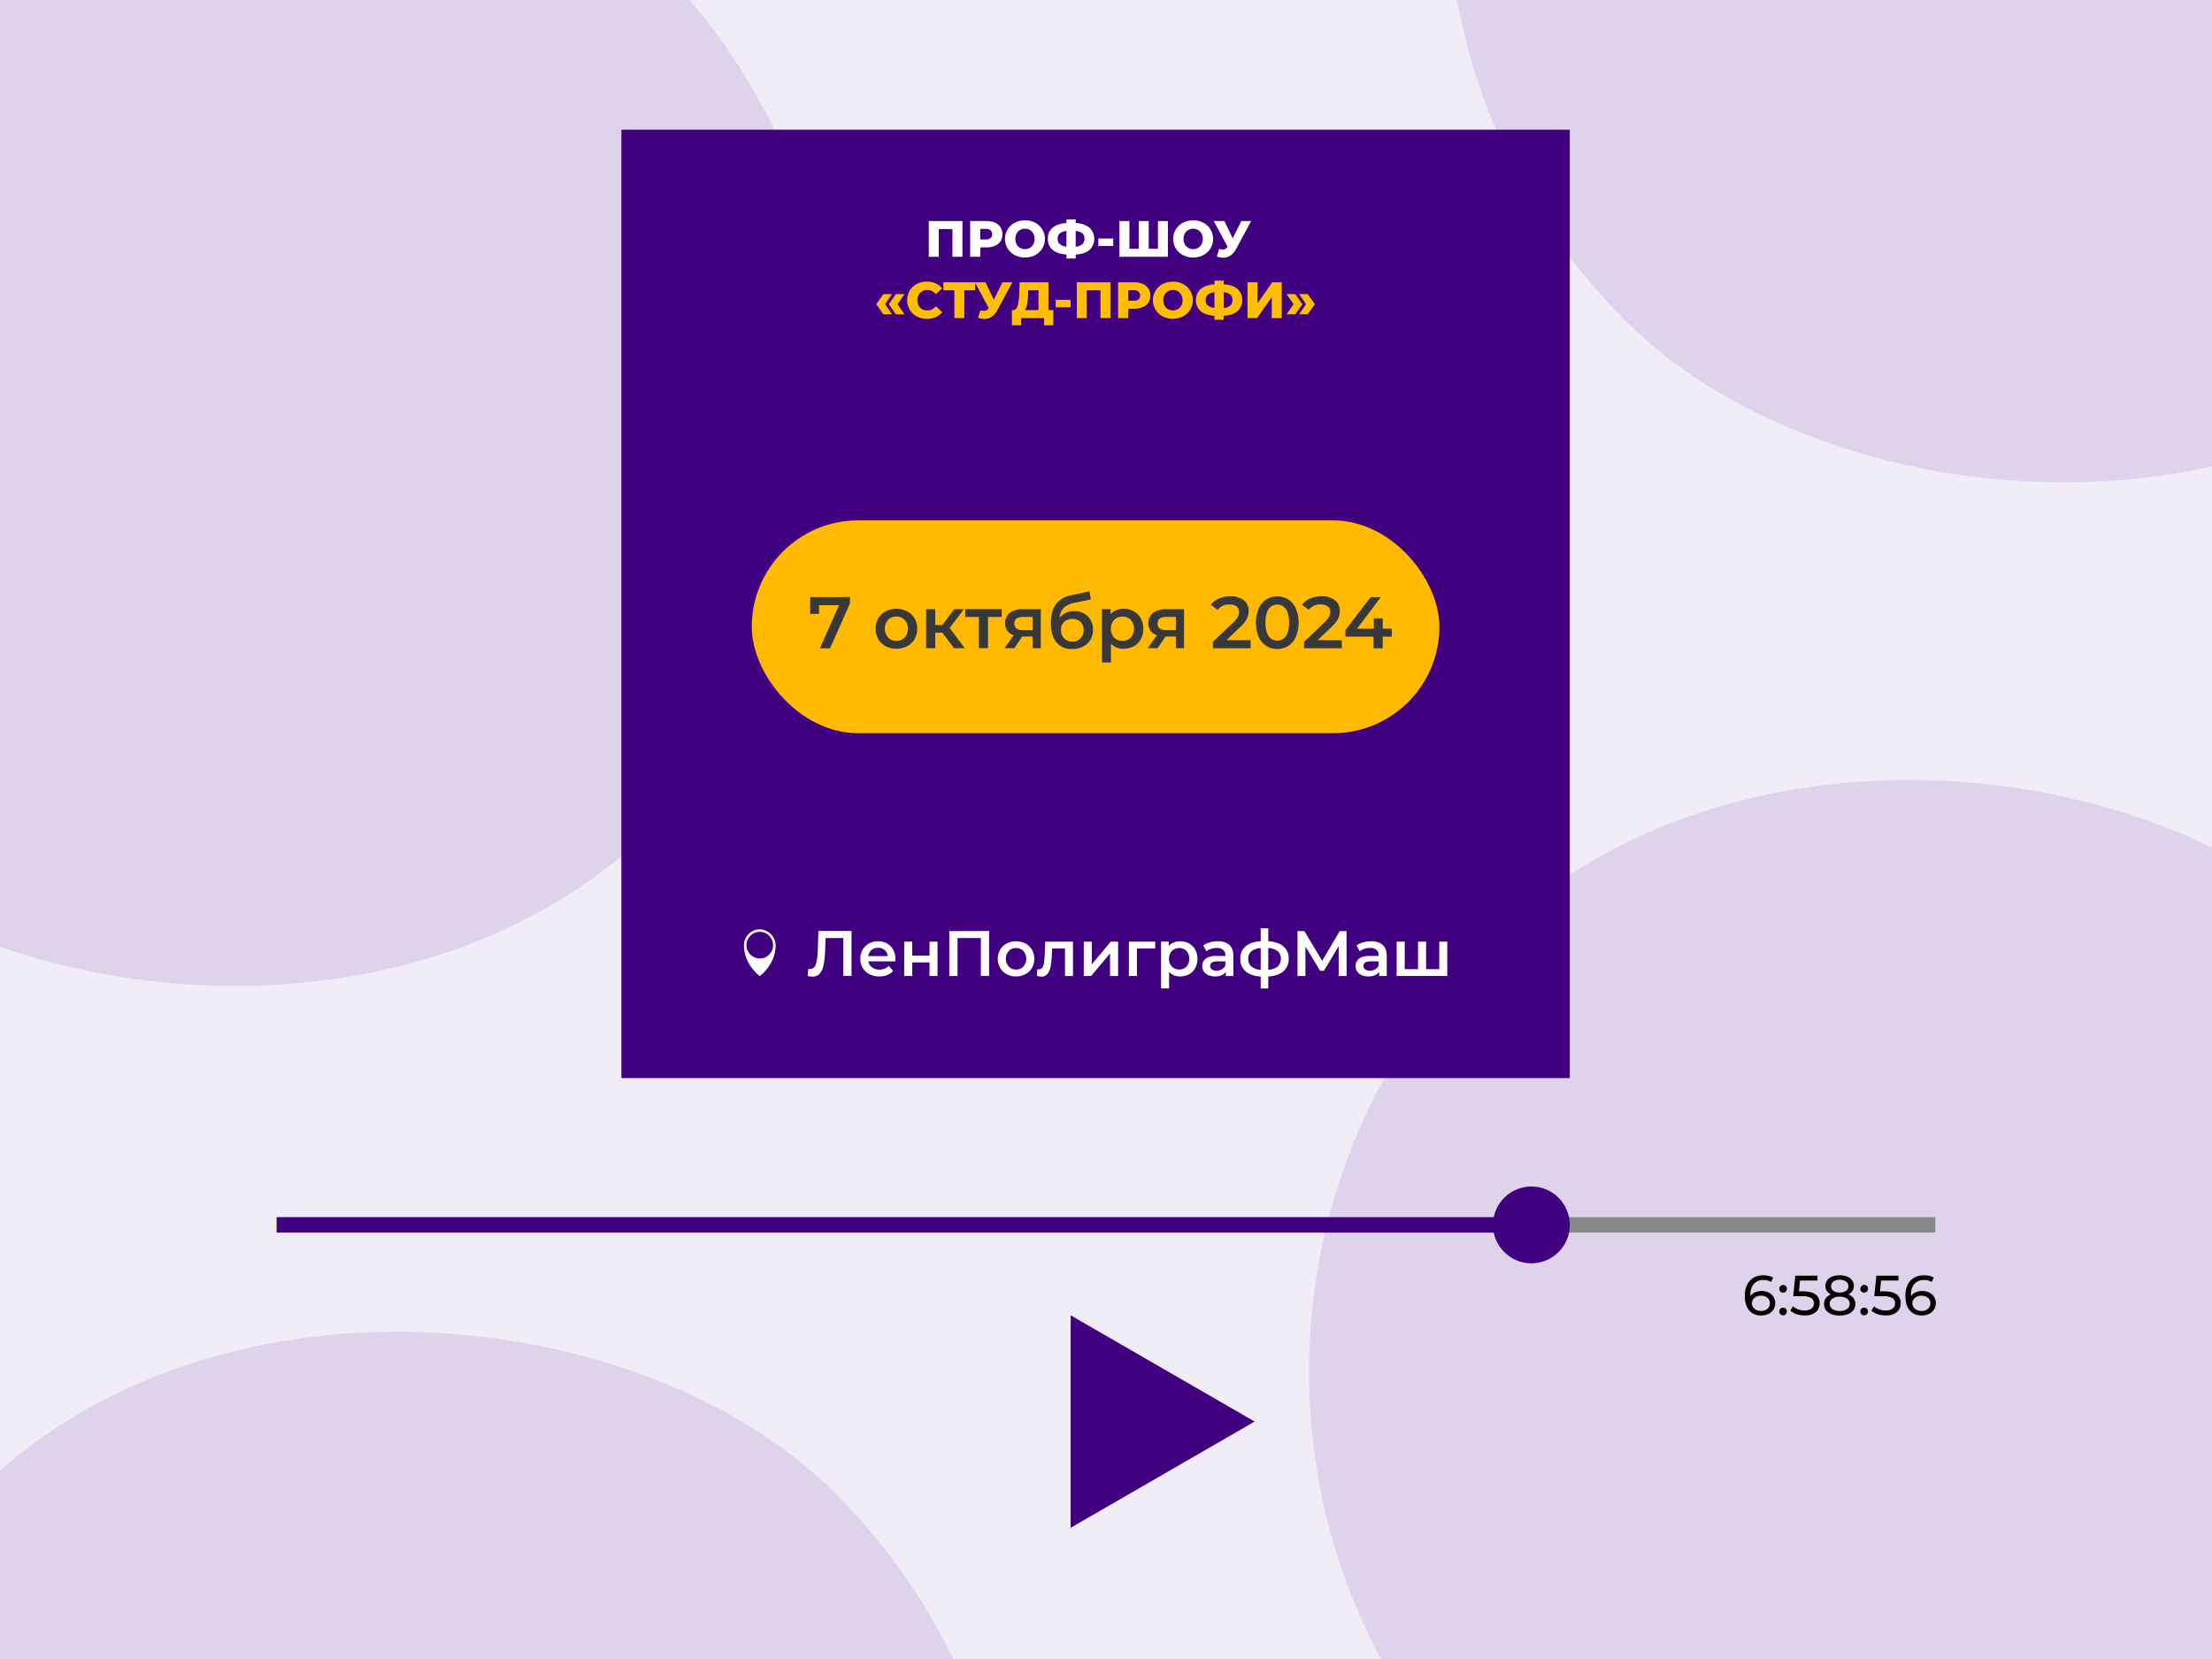
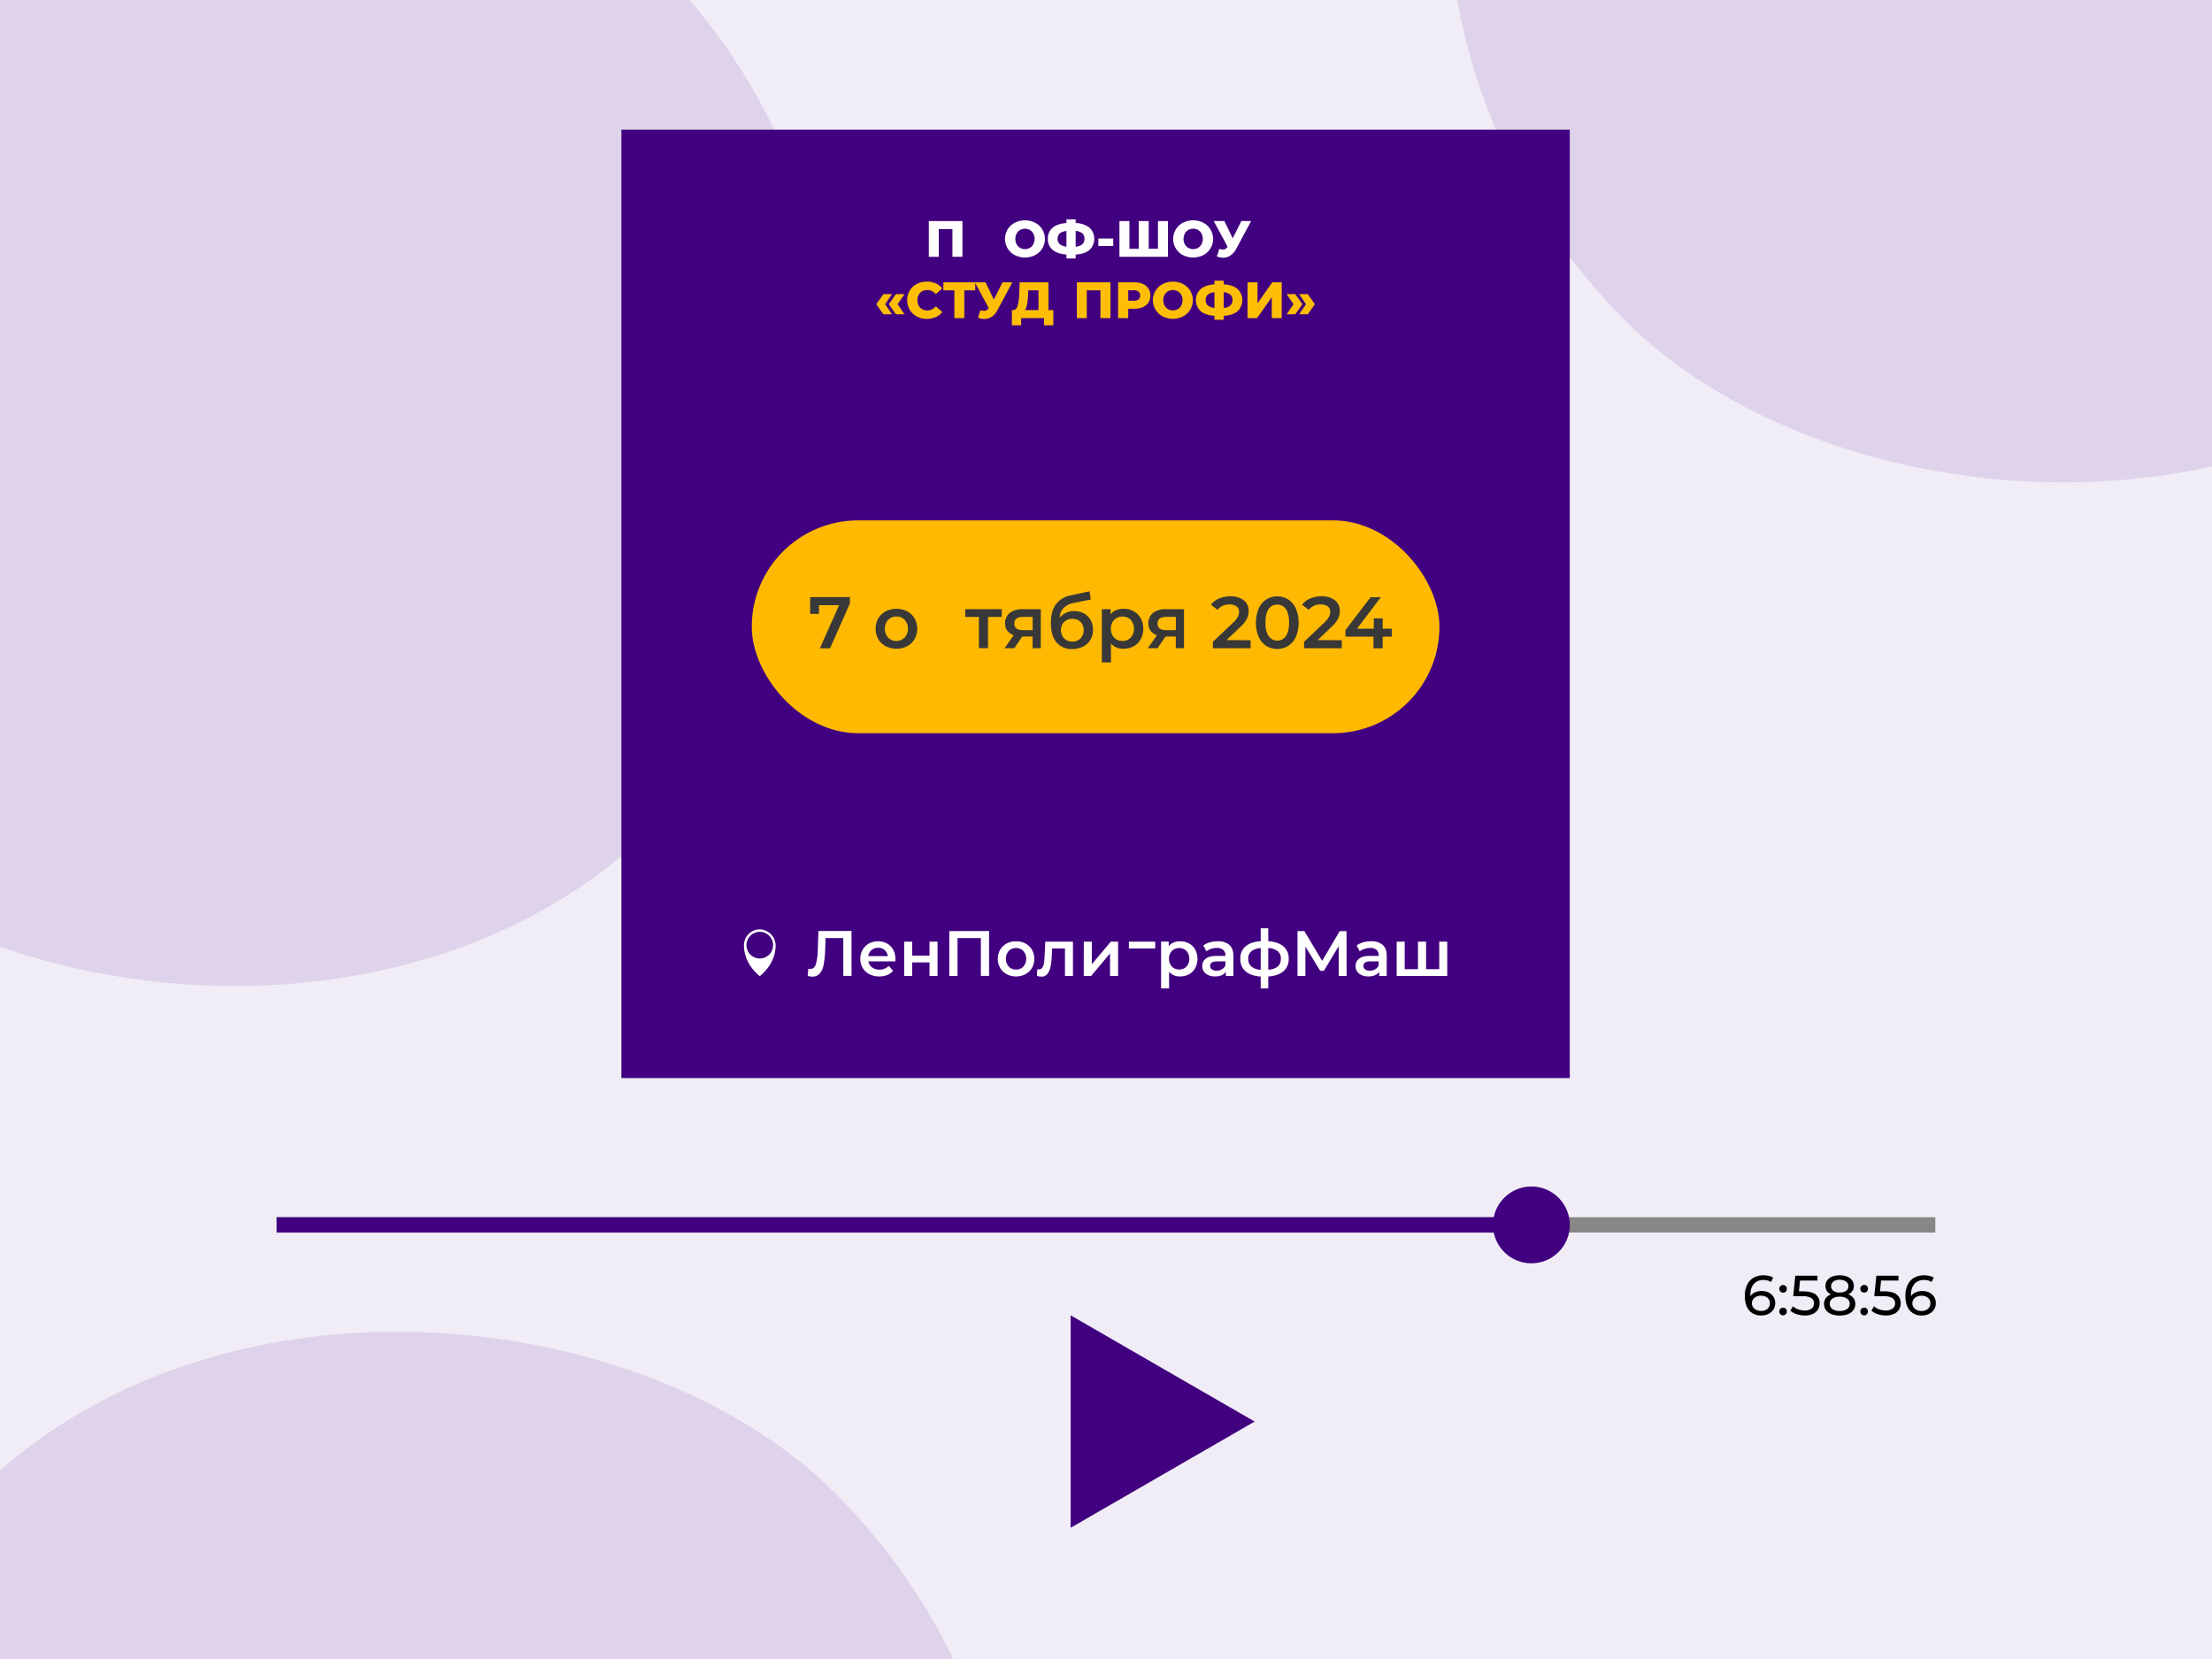
<svg xmlns="http://www.w3.org/2000/svg" id="Слой_1" data-name="Слой 1" viewBox="0 0 1133.86 850.39">
  <defs>
    <style>.cls-1{fill:#cfbfdf;}.cls-2{fill:#f0edf7;}.cls-3{fill:#ded3ea;}.cls-4{fill:#41007f;}.cls-5{fill:#fff;}.cls-6{fill:#ffbe06;}.cls-7{fill:#ffb901;}.cls-8{fill:#383838;}.cls-9{fill:#878787;}</style>
  </defs>
-   <rect class="cls-1" x="-19.17" y="-18.68" width="1188.38" height="890.67" />
  <rect class="cls-2" x="-55.61" y="-41.71" width="1245.07" height="933.81" />
  <rect class="cls-3" x="-195.6" y="-109.64" width="623.47" height="623.47" rx="311.74" transform="translate(-108.89 141.32) rotate(-45)" />
-   <rect class="cls-3" x="670.98" y="391.4" width="623.47" height="623.47" rx="311.74" transform="translate(-209.36 900.83) rotate(-45)" />
  <rect class="cls-3" x="-103.9" y="674.22" width="623.47" height="623.47" rx="311.74" transform="translate(-636.31 435.75) rotate(-45)" />
  <rect class="cls-3" x="741.85" y="-367.77" width="623.47" height="623.47" rx="311.74" transform="translate(348.21 728.58) rotate(-45)" />
  <rect class="cls-4" x="318.53" y="66.49" width="486.13" height="486.13" />
  <path class="cls-5" d="M493.34,113.31v18.32h-5.13V117.42h-7v14.21h-5.11V113.31Z" />
-   <path class="cls-5" d="M510,114.13a6.2,6.2,0,0,1,3.82,6,6.39,6.39,0,0,1-1,3.58A6.46,6.46,0,0,1,510,126a10.44,10.44,0,0,1-4.32.82h-3.2v4.79h-5.18V113.31h8.38A10.44,10.44,0,0,1,510,114.13Zm-2.23,7.93a2.45,2.45,0,0,0,.81-2,2.49,2.49,0,0,0-.81-2,3.57,3.57,0,0,0-2.41-.71h-2.88v5.37h2.88A3.57,3.57,0,0,0,507.74,122.06Z" />
  <path class="cls-5" d="M520.17,130.77a9.37,9.37,0,0,1,0-16.6,11.69,11.69,0,0,1,10.44,0,9.37,9.37,0,0,1,0,16.6,11.69,11.69,0,0,1-10.44,0Zm7.73-3.72a4.64,4.64,0,0,0,1.78-1.84,6,6,0,0,0,0-5.48,4.64,4.64,0,0,0-1.78-1.84,5.1,5.1,0,0,0-5,0,4.66,4.66,0,0,0-1.79,1.84,6.1,6.1,0,0,0,0,5.48,4.66,4.66,0,0,0,1.79,1.84,5.1,5.1,0,0,0,5,0Z" />
  <path class="cls-5" d="M558.47,128.11c-1.63,1.41-4,2.2-7.08,2.37v2h-4.74v-2q-4.64-.34-7.08-2.41a7,7,0,0,1-2.45-5.65,7.08,7.08,0,0,1,2.43-5.67c1.63-1.39,4-2.2,7.1-2.42v-1.89h4.74v1.89a12,12,0,0,1,7.08,2.39,7.84,7.84,0,0,1,0,11.39Zm-15.2-2.94a6.39,6.39,0,0,0,3.38,1.25v-8a6,6,0,0,0-3.43,1.23,3.56,3.56,0,0,0-1.08,2.8A3.45,3.45,0,0,0,543.27,125.17Zm11.53,0a3.57,3.57,0,0,0,1.09-2.8,3.47,3.47,0,0,0-1.11-2.77,6.16,6.16,0,0,0-3.39-1.23v8.06A5.88,5.88,0,0,0,554.8,125.19Z" />
  <path class="cls-5" d="M563,122.26h7.64v3.82H563Z" />
  <path class="cls-5" d="M598.67,113.31v18.32H573.82V113.31h5.11v14.21h4.79V113.31h5.1v14.21h4.74V113.31Z" />
  <path class="cls-5" d="M606.38,130.77a9.37,9.37,0,0,1,0-16.6,11.69,11.69,0,0,1,10.44,0,9.37,9.37,0,0,1,0,16.6,11.69,11.69,0,0,1-10.44,0Zm7.73-3.72a4.64,4.64,0,0,0,1.78-1.84,6,6,0,0,0,0-5.48,4.64,4.64,0,0,0-1.78-1.84,5.1,5.1,0,0,0-5,0,4.64,4.64,0,0,0-1.78,1.84,6,6,0,0,0,0,5.48,4.64,4.64,0,0,0,1.78,1.84,5.1,5.1,0,0,0,5,0Z" />
  <path class="cls-5" d="M641.32,113.31l-7.6,14.16a9.31,9.31,0,0,1-2.94,3.46A6.69,6.69,0,0,1,627,132.1a8.77,8.77,0,0,1-3.25-.68L625,127.6a6.77,6.77,0,0,0,1.84.32,2.69,2.69,0,0,0,1.34-.34,3.38,3.38,0,0,0,1.09-1.08l-7.12-13.19h5.47l4.27,8.85,4.42-8.85Z" />
  <path class="cls-6" d="M449.18,155.93l3.64-5.16h4.42l-3.53,5.16,3.53,5.18h-4.42Zm6.41,0,3.64-5.16h4.42l-3.53,5.16,3.53,5.18h-4.42Z" />
  <path class="cls-6" d="M469.93,162.2a9,9,0,0,1-3.6-3.39,9.91,9.91,0,0,1,0-9.85,9.19,9.19,0,0,1,3.6-3.39,10.84,10.84,0,0,1,5.17-1.21,11,11,0,0,1,4.53.89,8.76,8.76,0,0,1,3.35,2.56l-3.3,3a5.44,5.44,0,0,0-4.32-2.15,5.3,5.3,0,0,0-2.66.66,4.52,4.52,0,0,0-1.81,1.84,5.8,5.8,0,0,0-.64,2.74,5.73,5.73,0,0,0,.64,2.73,4.54,4.54,0,0,0,1.81,1.85,5.54,5.54,0,0,0,7-1.49l3.3,3a8.78,8.78,0,0,1-3.35,2.57,11.2,11.2,0,0,1-4.53.89A10.84,10.84,0,0,1,469.93,162.2Z" />
  <path class="cls-6" d="M499.91,148.83h-5.6v14.22h-5.1V148.83h-5.63v-4.11h16.33Z" />
  <path class="cls-6" d="M518.92,144.72l-7.59,14.17a9.22,9.22,0,0,1-2.95,3.45,6.61,6.61,0,0,1-3.8,1.18,8.94,8.94,0,0,1-3.25-.68l1.23-3.82a6.65,6.65,0,0,0,1.83.31,2.6,2.6,0,0,0,1.35-.34,3.44,3.44,0,0,0,1.09-1.07l-7.12-13.2h5.47l4.26,8.85,4.43-8.85Z" />
  <path class="cls-6" d="M539.92,158.94v7.8h-4.74v-3.69H523.45v3.69h-4.76v-7.8h.65c1.08,0,1.85-.76,2.29-2.23a26.37,26.37,0,0,0,.83-6.33l.21-5.66h14.76v14.22Zm-13.41-3.14a8.1,8.1,0,0,1-1.12,3.14h6.94V148.83h-5.27l-.07,2A35,35,0,0,1,526.51,155.8Z" />
-   <path class="cls-6" d="M541.15,153.68h7.64v3.82h-7.64Z" />
  <path class="cls-6" d="M569.21,144.72v18.33h-5.13V148.83h-7v14.22H552V144.72Z" />
  <path class="cls-6" d="M585.84,145.55a6.46,6.46,0,0,1,2.83,2.35,6.53,6.53,0,0,1,1,3.6,6.42,6.42,0,0,1-1,3.59,6.5,6.5,0,0,1-2.83,2.34,10.44,10.44,0,0,1-4.32.83h-3.19v4.79h-5.19V144.72h8.38A10.44,10.44,0,0,1,585.84,145.55Zm-2.23,7.93a2.46,2.46,0,0,0,.82-2,2.53,2.53,0,0,0-.82-2,3.56,3.56,0,0,0-2.4-.7h-2.88v5.36h2.88A3.62,3.62,0,0,0,583.61,153.48Z" />
  <path class="cls-6" d="M596,162.19a9.37,9.37,0,0,1,0-16.6,11.69,11.69,0,0,1,10.44,0,9.37,9.37,0,0,1,0,16.6,11.69,11.69,0,0,1-10.44,0Zm7.73-3.72a4.66,4.66,0,0,0,1.78-1.85,5.52,5.52,0,0,0,.66-2.73,5.58,5.58,0,0,0-.66-2.74,4.64,4.64,0,0,0-1.78-1.84,5.1,5.1,0,0,0-5,0,4.64,4.64,0,0,0-1.78,1.84,5.58,5.58,0,0,0-.66,2.74,5.52,5.52,0,0,0,.66,2.73,4.66,4.66,0,0,0,1.78,1.85,5.17,5.17,0,0,0,5,0Z" />
  <path class="cls-6" d="M634.34,159.53q-2.45,2.1-7.08,2.37v2h-4.74v-2q-4.63-.35-7.08-2.41a7.78,7.78,0,0,1,0-11.32c1.63-1.39,4-2.2,7.1-2.43v-1.88h4.74v1.88q4.63.31,7.08,2.4a7.84,7.84,0,0,1,0,11.39Zm-15.2-2.95a6.31,6.31,0,0,0,3.38,1.26v-8a6.15,6.15,0,0,0-3.43,1.23,3.57,3.57,0,0,0-1.08,2.8A3.42,3.42,0,0,0,619.14,156.58Zm11.53,0a3.59,3.59,0,0,0,1.09-2.8,3.49,3.49,0,0,0-1.11-2.78,6.28,6.28,0,0,0-3.39-1.23v8.07A6,6,0,0,0,630.67,156.61Z" />
  <path class="cls-6" d="M639.48,144.72h5.11v10.76l7.56-10.76H657v18.33h-5.1V152.32l-7.54,10.73h-4.9Z" />
  <path class="cls-6" d="M659.51,161.11l3.54-5.18-3.54-5.16h4.43l3.66,5.16-3.66,5.18Zm6.42,0,3.53-5.18-3.53-5.16h4.42l3.67,5.16-3.67,5.18Z" />
  <path class="cls-5" d="M436.49,477.23v23h-4.22V480.85h-9.09l-.19,5.76a48.66,48.66,0,0,1-.79,7.85,9.9,9.9,0,0,1-2,4.58,4.85,4.85,0,0,1-3.82,1.57,11.49,11.49,0,0,1-2.34-.33l.3-3.72a3.58,3.58,0,0,0,1,.13c1.34,0,2.29-.8,2.85-2.39a27.67,27.67,0,0,0,1-7.52l.33-9.55Z" />
  <path class="cls-5" d="M458.91,492.8h-13.8a4.83,4.83,0,0,0,1.9,3.08,6.19,6.19,0,0,0,3.8,1.14,6.41,6.41,0,0,0,4.77-1.91l2.21,2.53a7.34,7.34,0,0,1-3,2.14,10.71,10.71,0,0,1-4.08.73,10.84,10.84,0,0,1-5.1-1.16,8.2,8.2,0,0,1-3.41-3.21,9,9,0,0,1-1.2-4.65,9.18,9.18,0,0,1,1.17-4.63,8.33,8.33,0,0,1,3.24-3.21,9.44,9.44,0,0,1,4.68-1.15,9.19,9.19,0,0,1,4.59,1.13,8,8,0,0,1,3.16,3.2,9.62,9.62,0,0,1,1.14,4.75C459,491.87,459,492.28,458.91,492.8ZM446.74,487a4.92,4.92,0,0,0-1.66,3.11h10a4.81,4.81,0,0,0-5-4.28A5,5,0,0,0,446.74,487Z" />
  <path class="cls-5" d="M463.49,482.69h4.11v7.15h8.86v-7.15h4.11v17.59h-4.11v-6.95H467.6v6.95h-4.11Z" />
  <path class="cls-5" d="M507,477.23v23h-4.21V480.85H490.82v19.43H486.6v-23Z" />
  <path class="cls-5" d="M516,499.35a8.26,8.26,0,0,1-3.34-3.21,9.54,9.54,0,0,1,0-9.3,8.41,8.41,0,0,1,3.34-3.19,9.93,9.93,0,0,1,4.8-1.15,10.07,10.07,0,0,1,4.85,1.15,8.54,8.54,0,0,1,3.34,3.19,9.61,9.61,0,0,1,0,9.3,8.39,8.39,0,0,1-3.34,3.21,10.08,10.08,0,0,1-4.85,1.16A9.94,9.94,0,0,1,516,499.35Zm8.56-3.88a6.1,6.1,0,0,0,0-8,5,5,0,0,0-3.76-1.51,5,5,0,0,0-3.73,1.51,6.14,6.14,0,0,0,0,8,5,5,0,0,0,3.73,1.51A5,5,0,0,0,524.6,495.47Z" />
  <path class="cls-5" d="M550,482.69v17.59H545.9v-14.1h-6.58l-.17,3.49a39.33,39.33,0,0,1-.64,5.85,8.41,8.41,0,0,1-1.61,3.72,3.85,3.85,0,0,1-3.12,1.37,9.2,9.2,0,0,1-2.27-.37l.2-3.45a4.36,4.36,0,0,0,.79.1,2.08,2.08,0,0,0,1.88-1,6,6,0,0,0,.8-2.4c.12-.94.23-2.27.32-4l.29-6.79Z" />
  <path class="cls-5" d="M555.55,482.69h4.11v11.59l9.72-11.59h3.75v17.59H569V488.69l-9.68,11.59h-3.79Z" />
-   <path class="cls-5" d="M592.16,486.18h-9.38v14.1h-4.12V482.69h13.5Z" />
+   <path class="cls-5" d="M592.16,486.18h-9.38h-4.12V482.69h13.5Z" />
  <path class="cls-5" d="M609.5,483.62a8.05,8.05,0,0,1,3.18,3.16,10.24,10.24,0,0,1,0,9.43,8.1,8.1,0,0,1-3.18,3.18,9.4,9.4,0,0,1-4.59,1.12,7.12,7.12,0,0,1-5.64-2.37v8.52h-4.11v-24h3.92V485a6.43,6.43,0,0,1,2.52-1.88,8.42,8.42,0,0,1,3.31-.62A9.29,9.29,0,0,1,609.5,483.62Zm-1.32,11.85a6.14,6.14,0,0,0,0-8,5,5,0,0,0-3.74-1.51,5.28,5.28,0,0,0-2.66.67,4.85,4.85,0,0,0-1.88,1.93,6.42,6.42,0,0,0,0,5.79,4.85,4.85,0,0,0,1.88,1.93,5.28,5.28,0,0,0,2.66.67A5,5,0,0,0,608.18,495.47Z" />
  <path class="cls-5" d="M630.18,484.36q2.05,1.86,2.05,5.61v10.31h-3.88v-2.14a4.92,4.92,0,0,1-2.16,1.76,8.53,8.53,0,0,1-3.37.61,8.28,8.28,0,0,1-3.46-.68,5.34,5.34,0,0,1-2.29-1.87,4.77,4.77,0,0,1-.8-2.72,4.63,4.63,0,0,1,1.76-3.8q1.76-1.44,5.54-1.44h4.55v-.26a3.62,3.62,0,0,0-1.1-2.83,4.78,4.78,0,0,0-3.28-1,9.32,9.32,0,0,0-2.91.46,7.06,7.06,0,0,0-2.42,1.29l-1.62-3a9.93,9.93,0,0,1,3.33-1.61,14.48,14.48,0,0,1,4.11-.56A8.61,8.61,0,0,1,630.18,484.36Zm-3.76,12.44a3.84,3.84,0,0,0,1.7-2v-2h-4.25c-2.37,0-3.55.78-3.55,2.33a2.1,2.1,0,0,0,.88,1.78,4.09,4.09,0,0,0,2.47.66A5.24,5.24,0,0,0,626.42,496.8Z" />
  <path class="cls-5" d="M657.87,497.87q-2.72,2.34-7.76,2.67v6.12h-3.88v-6.09q-5-.33-7.74-2.66a8.09,8.09,0,0,1-2.7-6.46,7.91,7.91,0,0,1,2.7-6.37c1.8-1.52,4.38-2.4,7.74-2.62v-6.62h3.88v6.62q5,.33,7.76,2.64a7.87,7.87,0,0,1,2.71,6.35A8,8,0,0,1,657.87,497.87ZM641.4,495.4a8.17,8.17,0,0,0,4.83,1.72V486a8.23,8.23,0,0,0-4.83,1.65,4.88,4.88,0,0,0-1.56,3.85A5.06,5.06,0,0,0,641.4,495.4Zm15.17-3.95a4.83,4.83,0,0,0-1.6-3.87,8.46,8.46,0,0,0-4.86-1.63v11.17Q656.56,496.52,656.57,491.45Z" />
  <path class="cls-5" d="M686.2,500.28l0-15.28-7.57,12.64h-1.91l-7.58-12.44v15.08h-4.05v-23h3.53l9.11,15.24,9-15.24h3.49l.06,23Z" />
  <path class="cls-5" d="M708.77,484.36q2.06,1.86,2.06,5.61v10.31h-3.89v-2.14a4.84,4.84,0,0,1-2.15,1.76,8.58,8.58,0,0,1-3.38.61,8.28,8.28,0,0,1-3.46-.68,5.31,5.31,0,0,1-2.28-1.87,4.78,4.78,0,0,1-.81-2.72,4.66,4.66,0,0,1,1.76-3.8q1.75-1.44,5.55-1.44h4.54v-.26a3.58,3.58,0,0,0-1.1-2.83,4.78,4.78,0,0,0-3.28-1,9.36,9.36,0,0,0-2.91.46,7.16,7.16,0,0,0-2.42,1.29l-1.61-3a10,10,0,0,1,3.32-1.61,14.59,14.59,0,0,1,4.12-.56A8.56,8.56,0,0,1,708.77,484.36ZM705,496.8a3.82,3.82,0,0,0,1.69-2v-2h-4.24c-2.38,0-3.56.78-3.56,2.33a2.11,2.11,0,0,0,.89,1.78,4.05,4.05,0,0,0,2.47.66A5.24,5.24,0,0,0,705,496.8Z" />
  <path class="cls-5" d="M741.85,482.69v17.59H715.93V482.69h4.12v14.1h6.81v-14.1H731v14.1h6.75v-14.1Z" />
  <path class="cls-5" d="M389.26,500.2a.32.32,0,0,0,.41,0c1.78-1.43,7.61-6.76,7.9-15a8.38,8.38,0,0,0-7.71-8.81h-.4a8,8,0,0,0-5.57,2.24,8.13,8.13,0,0,0-2.54,5.95C381.35,493.16,387.4,498.71,389.26,500.2Zm.2-22.55a6.83,6.83,0,1,1-6.83,6.83A6.83,6.83,0,0,1,389.46,477.65Z" />
  <rect class="cls-7" x="385.35" y="266.74" width="352.49" height="109.1" rx="54.55" />
  <path class="cls-8" d="M435.67,306.06v3.26l-10.2,23h-5.2l9.85-22.11h-10.3v4.46h-4.54v-8.58Z" />
  <path class="cls-8" d="M454,331.24a9.54,9.54,0,0,1-3.8-3.65,10.92,10.92,0,0,1,0-10.59,9.56,9.56,0,0,1,3.8-3.63,12.16,12.16,0,0,1,11,0,9.58,9.58,0,0,1,3.81,3.63,11,11,0,0,1,0,10.59,9.56,9.56,0,0,1-3.81,3.65,12.16,12.16,0,0,1-11,0Zm9.75-4.42a7,7,0,0,0,0-9.07,5.73,5.73,0,0,0-4.28-1.72,5.65,5.65,0,0,0-4.25,1.72,7,7,0,0,0,0,9.07,5.65,5.65,0,0,0,4.25,1.72A5.73,5.73,0,0,0,463.7,326.82Z" />
-   <path class="cls-8" d="M483,324.27H479.4v8h-4.69v-20h4.69v8.1h3.74l5.93-8.1h5l-7.27,9.63,7.75,10.38h-5.5Z" />
  <path class="cls-8" d="M513.46,316.25h-7v16h-4.68v-16h-7v-4h18.74Z" />
  <path class="cls-8" d="M533.51,312.28v20h-4.2v-6H524l-4.09,6h-5l4.72-6.67a6.72,6.72,0,0,1-3.31-2.3,7,7,0,0,1,1.29-9.16,10.77,10.77,0,0,1,6.71-1.88Zm-13.57,7.35c0,2.24,1.47,3.37,4.39,3.37h5v-6.78h-4.83C521.46,316.22,519.94,317.35,519.94,319.63Z" />
  <path class="cls-8" d="M555.66,314.47a8.79,8.79,0,0,1,3.39,3.4,10,10,0,0,1,1.22,5,9.65,9.65,0,0,1-1.35,5.11,9.1,9.1,0,0,1-3.79,3.47,12.11,12.11,0,0,1-5.54,1.24,9.86,9.86,0,0,1-8.06-3.45q-2.85-3.45-2.85-9.93,0-6,2.59-9.56a12.59,12.59,0,0,1,7.9-4.64l9.3-2,.67,4.2L550.71,309a10.49,10.49,0,0,0-5.43,2.55,7.91,7.91,0,0,0-2.1,5.06,9,9,0,0,1,3.26-2.49,9.83,9.83,0,0,1,4.19-.88A10.15,10.15,0,0,1,555.66,314.47Zm-1.78,12.74a5.91,5.91,0,0,0,1.59-4.25,5.6,5.6,0,0,0-1.59-4.16,5.7,5.7,0,0,0-4.18-1.57,5.82,5.82,0,0,0-4.24,1.57,5.57,5.57,0,0,0-1.61,4.16,5.84,5.84,0,0,0,1.63,4.27,5.67,5.67,0,0,0,4.22,1.65A5.51,5.51,0,0,0,553.88,327.21Z" />
  <path class="cls-8" d="M581.12,313.33a9.21,9.21,0,0,1,3.62,3.6,11.64,11.64,0,0,1,0,10.73,9.14,9.14,0,0,1-3.62,3.62,10.63,10.63,0,0,1-5.23,1.27,8.08,8.08,0,0,1-6.41-2.69v9.7H564.8V312.28h4.46v2.62a7.23,7.23,0,0,1,2.87-2.13,9.54,9.54,0,0,1,3.76-.71A10.63,10.63,0,0,1,581.12,313.33Zm-1.5,13.49a7,7,0,0,0,0-9.07,5.65,5.65,0,0,0-4.25-1.72,6,6,0,0,0-3,.77A5.48,5.48,0,0,0,570.2,319a7.27,7.27,0,0,0,0,6.59,5.51,5.51,0,0,0,2.13,2.2,6,6,0,0,0,3,.76A5.65,5.65,0,0,0,579.62,326.82Z" />
  <path class="cls-8" d="M606.92,312.28v20h-4.2v-6h-5.28l-4.09,6h-5l4.72-6.67a6.72,6.72,0,0,1-3.31-2.3,7,7,0,0,1,1.29-9.16,10.75,10.75,0,0,1,6.71-1.88Zm-13.57,7.35c0,2.24,1.47,3.37,4.39,3.37h5v-6.78h-4.83C594.87,316.22,593.35,317.35,593.35,319.63Z" />
  <path class="cls-8" d="M641.06,328.17v4.12H621.72V329l10.42-9.89a11.53,11.53,0,0,0,2.38-2.94,5.66,5.66,0,0,0,.62-2.5,3.39,3.39,0,0,0-1.24-2.81,5.85,5.85,0,0,0-3.64-1,7.31,7.31,0,0,0-6.14,2.74L620.71,310a10.05,10.05,0,0,1,4.14-3.2,14.41,14.41,0,0,1,5.83-1.14,10.65,10.65,0,0,1,6.82,2,6.65,6.65,0,0,1,2.55,5.51,9.16,9.16,0,0,1-.9,4,15.65,15.65,0,0,1-3.45,4.27l-7,6.67Z" />
  <path class="cls-8" d="M649.08,331.07a10.76,10.76,0,0,1-3.9-4.64,19.22,19.22,0,0,1,0-14.5,10.73,10.73,0,0,1,3.9-4.65,10.76,10.76,0,0,1,11.26,0,10.69,10.69,0,0,1,3.91,4.65,19.09,19.09,0,0,1,0,14.5,10.71,10.71,0,0,1-3.91,4.64,10.71,10.71,0,0,1-11.26,0Zm10.06-5q1.64-2.33,1.63-6.93t-1.63-6.94a5.38,5.38,0,0,0-8.85,0c-1.08,1.55-1.63,3.86-1.63,6.94s.55,5.38,1.63,6.93a5.38,5.38,0,0,0,8.85,0Z" />
  <path class="cls-8" d="M687.79,328.17v4.12H668.45V329l10.42-9.89a11.53,11.53,0,0,0,2.38-2.94,5.66,5.66,0,0,0,.62-2.5,3.39,3.39,0,0,0-1.24-2.81,5.87,5.87,0,0,0-3.64-1,7.31,7.31,0,0,0-6.14,2.74L667.44,310a10.05,10.05,0,0,1,4.14-3.2,14.41,14.41,0,0,1,5.83-1.14,10.67,10.67,0,0,1,6.82,2,6.64,6.64,0,0,1,2.54,5.51,9.15,9.15,0,0,1-.89,4,15.65,15.65,0,0,1-3.45,4.27l-7,6.67Z" />
  <path class="cls-8" d="M713.42,326.33h-4.65v6h-4.72v-6H689.66V323l12.93-16.9h5.21l-12.18,16.15h8.58v-5.28h4.57v5.28h4.65Z" />
  <polygon class="cls-4" points="643.12 728.68 548.81 674.23 548.81 783.13 643.12 728.68" />
  <rect class="cls-9" x="141.83" y="623.94" width="850.2" height="7.87" />
  <rect class="cls-4" x="141.83" y="623.94" width="640.95" height="7.87" />
  <circle class="cls-4" cx="784.98" cy="627.88" r="19.69" />
  <path d="M906.62,662.59a5.75,5.75,0,0,1,3.35,5.35,6,6,0,0,1-.93,3.34,6.31,6.31,0,0,1-2.56,2.23,8.31,8.31,0,0,1-3.64.79,7.72,7.72,0,0,1-6.25-2.62c-1.47-1.74-2.2-4.22-2.2-7.42a12.7,12.7,0,0,1,1.19-5.73,8.39,8.39,0,0,1,3.34-3.6,9.92,9.92,0,0,1,5-1.22,12.29,12.29,0,0,1,2.76.3,7.7,7.7,0,0,1,2.24.88l-1.09,2.24a7,7,0,0,0-3.86-1,6.33,6.33,0,0,0-4.91,1.94,8.08,8.08,0,0,0-1.79,5.65,6.57,6.57,0,0,0,0,.72,5.5,5.5,0,0,1,2.38-2,8.92,8.92,0,0,1,7,.07ZM906,670.9a3.55,3.55,0,0,0,1.23-2.84,3.48,3.48,0,0,0-1.25-2.83,5,5,0,0,0-3.35-1.05,5.43,5.43,0,0,0-2.4.51,4.2,4.2,0,0,0-1.64,1.41,3.65,3.65,0,0,0,0,3.93,4.08,4.08,0,0,0,1.64,1.41,5.85,5.85,0,0,0,2.58.53A4.78,4.78,0,0,0,906,670.9Z" />
  <path d="M912.65,662.06a1.88,1.88,0,0,1-.58-1.42,1.83,1.83,0,0,1,.58-1.39,1.94,1.94,0,0,1,2.73,0,1.92,1.92,0,0,1,.54,1.41,1.9,1.9,0,0,1-.56,1.42,1.79,1.79,0,0,1-1.33.56A1.87,1.87,0,0,1,912.65,662.06Zm0,11.62a1.9,1.9,0,0,1-.58-1.43,1.84,1.84,0,0,1,.58-1.39,1.91,1.91,0,0,1,1.38-.56,1.83,1.83,0,0,1,1.35.55,1.9,1.9,0,0,1,.54,1.4,1.92,1.92,0,0,1-.56,1.43,1.83,1.83,0,0,1-1.33.56A1.91,1.91,0,0,1,912.65,673.68Z" />
  <path d="M930.74,663.59a5.38,5.38,0,0,1,2,4.44,6.05,6.05,0,0,1-.85,3.2,5.79,5.79,0,0,1-2.56,2.25,9.78,9.78,0,0,1-4.21.82,13.19,13.19,0,0,1-4.11-.65,9.15,9.15,0,0,1-3.28-1.8l1.33-2.27a7.5,7.5,0,0,0,2.64,1.57,9.82,9.82,0,0,0,3.39.59,5.59,5.59,0,0,0,3.52-1,3.4,3.4,0,0,0-.13-5.37,8.8,8.8,0,0,0-4.71-.94h-4.57l1.06-10.52h11.36v2.5h-8.94l-.55,5.52h2.24Q928.72,662,930.74,663.59Z" />
  <path d="M950.11,665.41a4.85,4.85,0,0,1,.92,3,5.2,5.2,0,0,1-1,3.15,6.16,6.16,0,0,1-2.79,2.06,11.5,11.5,0,0,1-4.25.72,11.33,11.33,0,0,1-4.22-.72,6.21,6.21,0,0,1-2.77-2.06,5.2,5.2,0,0,1-1-3.15,4.84,4.84,0,0,1,.91-3,5.74,5.74,0,0,1,2.63-1.9,5,5,0,0,1-2.1-1.75,4.6,4.6,0,0,1-.72-2.59,4.73,4.73,0,0,1,.91-2.9,5.71,5.71,0,0,1,2.54-1.9,10.12,10.12,0,0,1,3.8-.66,10.28,10.28,0,0,1,3.83.66,5.67,5.67,0,0,1,2.56,1.9,4.73,4.73,0,0,1,.91,2.9,4.64,4.64,0,0,1-.73,2.58,5.17,5.17,0,0,1-2.12,1.76A5.92,5.92,0,0,1,950.11,665.41ZM946.77,671a3.16,3.16,0,0,0,1.38-2.69,3,3,0,0,0-1.38-2.63,6.4,6.4,0,0,0-3.76-1,6.27,6.27,0,0,0-3.74,1,3.06,3.06,0,0,0-1.35,2.63,3.18,3.18,0,0,0,1.35,2.69,6.2,6.2,0,0,0,3.74,1A6.33,6.33,0,0,0,946.77,671Zm-7-14.06a3,3,0,0,0,0,4.73,5.4,5.4,0,0,0,3.24.86,5.59,5.59,0,0,0,3.29-.86,2.92,2.92,0,0,0,0-4.73A5.45,5.45,0,0,0,943,656,5.22,5.22,0,0,0,939.79,656.92Z" />
  <path d="M954.19,662.06a1.91,1.91,0,0,1-.58-1.42,2,2,0,0,1,2-2,1.84,1.84,0,0,1,1.35.55,1.89,1.89,0,0,1,.55,1.41,1.94,1.94,0,0,1-.56,1.42,1.81,1.81,0,0,1-1.34.56A1.87,1.87,0,0,1,954.19,662.06Zm0,11.62a1.94,1.94,0,0,1-.58-1.43,1.88,1.88,0,0,1,.58-1.39,1.91,1.91,0,0,1,1.38-.56,1.8,1.8,0,0,1,1.35.55,1.87,1.87,0,0,1,.55,1.4,2,2,0,0,1-.56,1.43,1.85,1.85,0,0,1-1.34.56A1.91,1.91,0,0,1,954.19,673.68Z" />
  <path d="M972.29,663.59a5.38,5.38,0,0,1,2,4.44,6.15,6.15,0,0,1-.85,3.2,5.84,5.84,0,0,1-2.56,2.25,9.81,9.81,0,0,1-4.21.82,13.19,13.19,0,0,1-4.11-.65,9,9,0,0,1-3.28-1.8l1.32-2.27a7.59,7.59,0,0,0,2.64,1.57,9.92,9.92,0,0,0,3.4.59,5.6,5.6,0,0,0,3.52-1,3.14,3.14,0,0,0,1.25-2.63,3.1,3.1,0,0,0-1.38-2.74,8.82,8.82,0,0,0-4.72-.94h-4.57l1.07-10.52h11.35v2.5h-8.94l-.54,5.52H966C968.82,662,970.94,662.5,972.29,663.59Z" />
  <path d="M988.93,662.59a5.75,5.75,0,0,1,3.35,5.35,6,6,0,0,1-.93,3.34,6.25,6.25,0,0,1-2.56,2.23,8.31,8.31,0,0,1-3.64.79,7.73,7.73,0,0,1-6.25-2.62c-1.47-1.74-2.2-4.22-2.2-7.42a12.7,12.7,0,0,1,1.19-5.73,8.39,8.39,0,0,1,3.34-3.6,9.94,9.94,0,0,1,5-1.22,12.29,12.29,0,0,1,2.76.3,7.7,7.7,0,0,1,2.24.88l-1.09,2.24a6.93,6.93,0,0,0-3.86-1,6.34,6.34,0,0,0-4.91,1.94,8.08,8.08,0,0,0-1.78,5.65c0,.31,0,.55,0,.72a5.5,5.5,0,0,1,2.38-2,8.92,8.92,0,0,1,6.95.07Zm-.67,8.31a3.55,3.55,0,0,0,1.23-2.84,3.48,3.48,0,0,0-1.25-2.83,5,5,0,0,0-3.35-1.05,5.43,5.43,0,0,0-2.4.51,4.2,4.2,0,0,0-1.64,1.41,3.56,3.56,0,0,0-.58,2,3.49,3.49,0,0,0,.56,1.94,4,4,0,0,0,1.64,1.41A5.77,5.77,0,0,0,985,672,4.78,4.78,0,0,0,988.26,670.9Z" />
</svg>